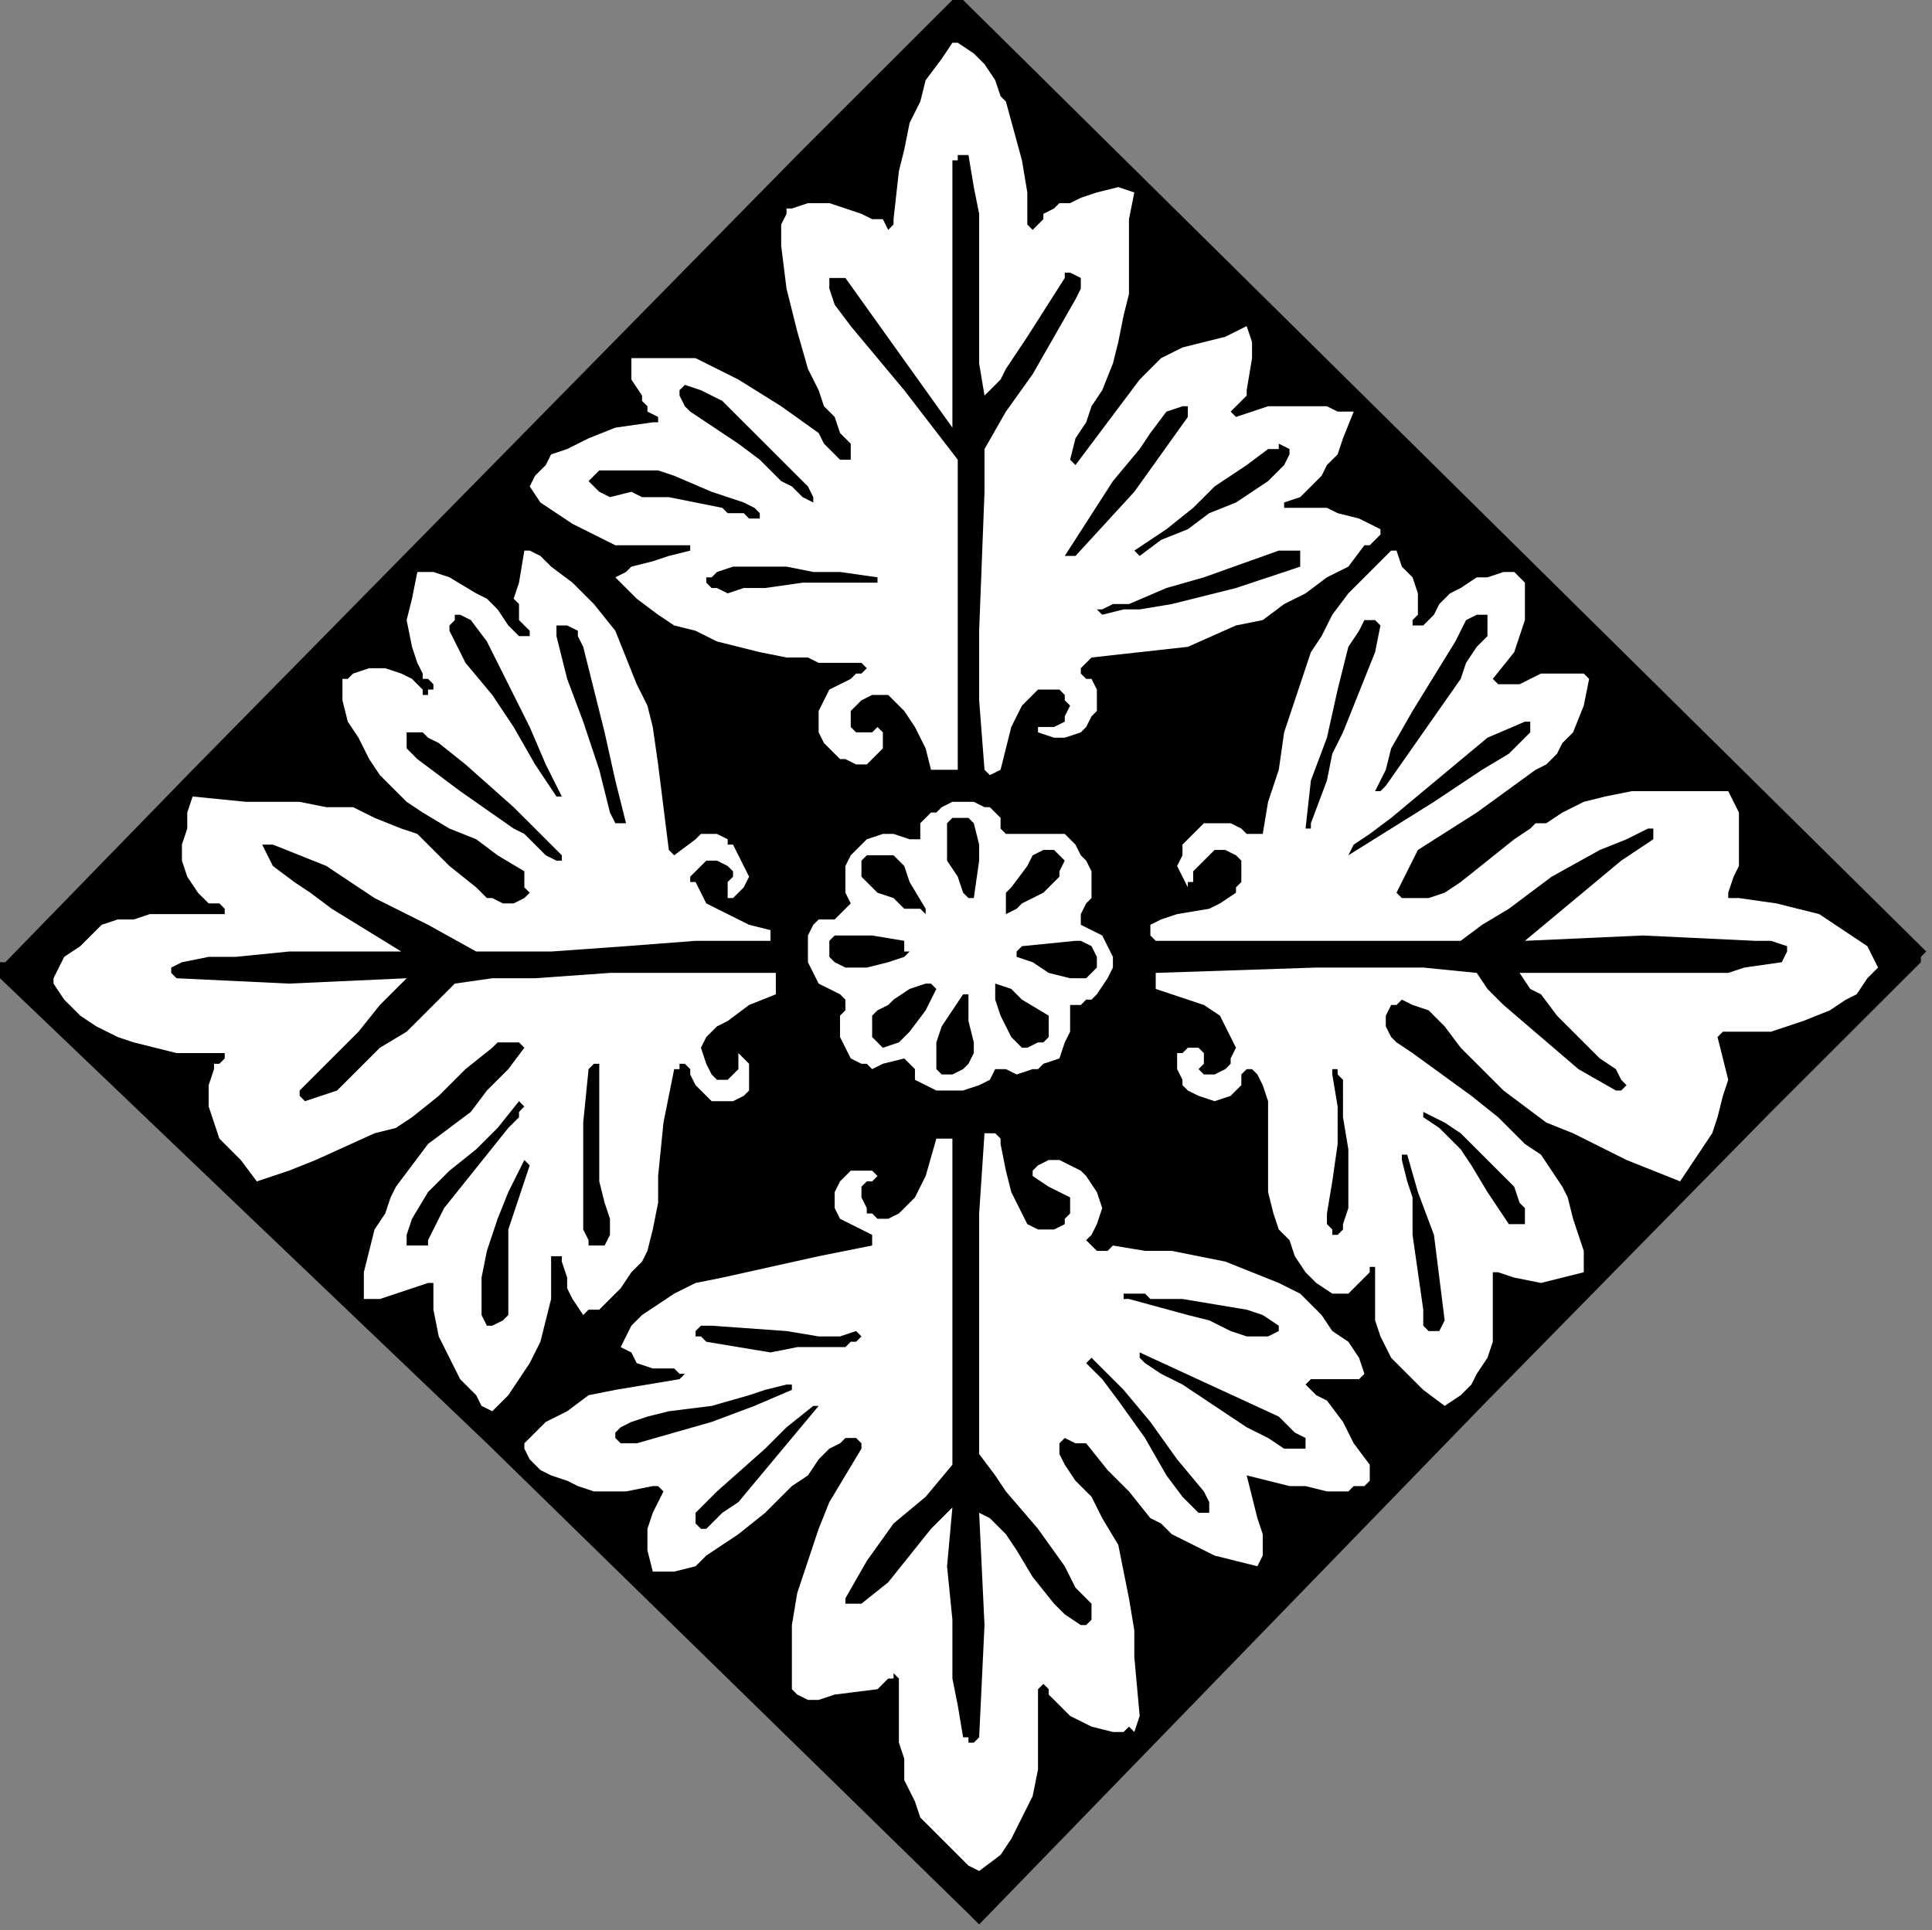
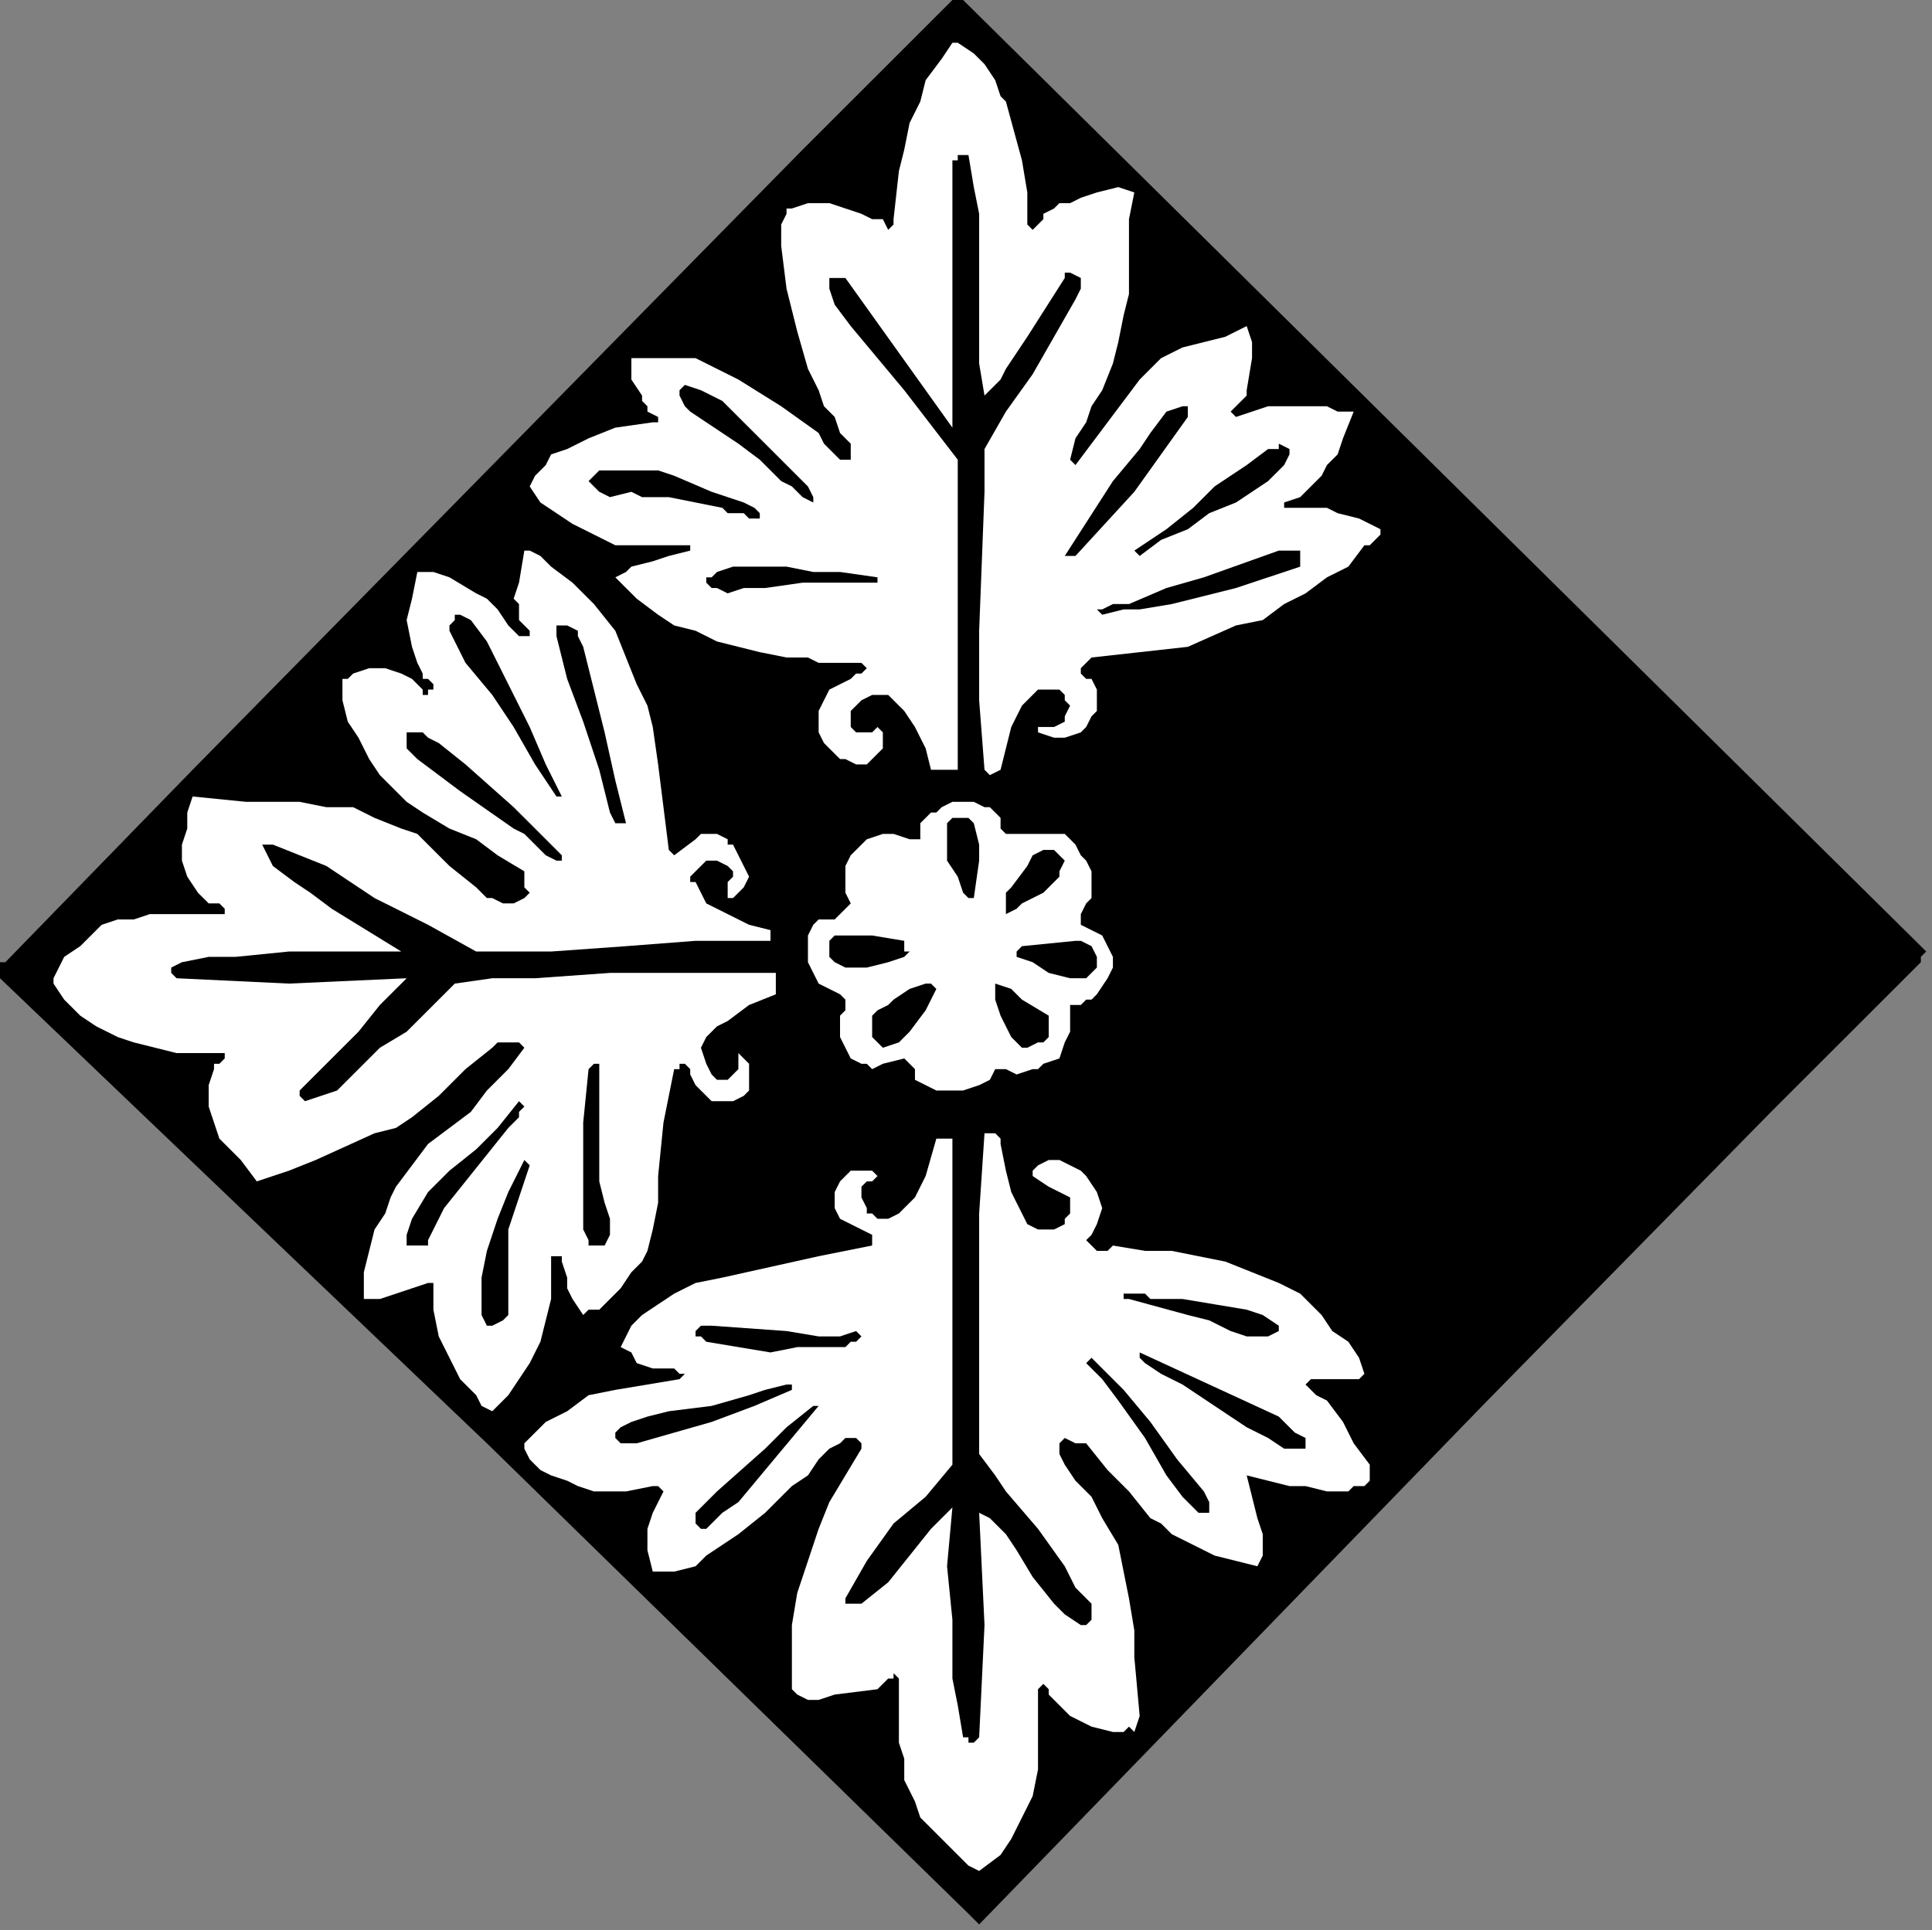
<svg xmlns="http://www.w3.org/2000/svg" xmlns:ns1="http://sodipodi.sourceforge.net/DTD/sodipodi-0.dtd" xmlns:ns2="http://www.inkscape.org/namespaces/inkscape" version="1.0" width="76.482mm" height="76.429mm" id="svg84" ns1:docname="CC002187.WMF">
  <rect width="100%" height="100%" fill="#808080" stroke="none" />
  <ns1:namedview pagecolor="#ffffff" bordercolor="#666666" borderopacity="1" objecttolerance="10" gridtolerance="10" guidetolerance="10" ns2:pageopacity="0" ns2:pageshadow="2" ns2:window-width="640" ns2:window-height="480" id="namedview86" />
  <defs id="defs6">
    <clipPath clipPathUnits="userSpaceOnUse" id="clipWmfPath1">
      <path d="M 0,0 L 289,0 L 289,288.8 L 0,288.8 z" id="path2" />
    </clipPath>
    <pattern id="WMFhbasepattern" patternUnits="userSpaceOnUse" width="6" height="6" x="0" y="0" />
  </defs>
  <path style="fill:#000000;fill-rule:nonzero;fill-opacity:1;stroke:none;" clip-path="url(#clipWmfPath1)" d="  M 144.1,0   L 216.15,71.2   L 287.399,141.6   L 288.199,142.4   L 287.399,143.2   L 287.399,144   L 279.393,152   L 264.983,166.4   L 222.554,209.6   L 146.501,288   L 145.701,287.2   L 145.701,287.2   L 144.9,286.4   L 108.875,251.2   L 72.85,216   L 36.825,181.6   L 0,146.4   L 0,144.8   L 0,144   L 0,144   L 0.801,144   L 28.82,115.2   L 75.252,68   L 120.083,22.4   L 142.499,0   L 144.1,0  z " id="path8" />
  <path style="fill:#ffffff;fill-rule:nonzero;fill-opacity:1;stroke:none;" clip-path="url(#clipWmfPath1)" d="  M 143.299,6.4   L 145.701,8   L 147.302,9.6   L 148.903,12   L 149.704,14.4   L 150.504,15.2   L 152.906,24   L 153.706,28.8   L 153.706,30.4   L 153.706,33.6   L 154.507,34.4   L 155.307,33.6   L 156.108,32.8   L 156.108,32   L 157.709,31.2   L 158.51,30.4   L 160.111,30.4   L 161.712,29.6   L 164.114,28.8   L 167.316,28   L 169.717,28.8   L 168.917,32.8   L 168.917,36   L 168.917,44   L 168.116,47.2   L 167.316,51.2   L 166.515,54.4   L 164.914,58.4   L 163.313,60.8   L 162.512,63.2   L 160.911,65.6   L 160.111,68.8   L 160.911,69.6   L 163.313,66.4   L 165.715,63.2   L 170.518,56.8   L 173.72,53.6   L 176.922,52   L 180.125,51.2   L 183.327,50.4   L 186.529,48.8   L 187.33,51.2   L 187.33,53.6   L 186.529,58.4   L 186.529,59.2   L 185.729,60   L 184.928,60.8   L 184.127,61.6   L 184.127,61.6   L 184.928,62.4   L 189.731,60.8   L 191.332,60.8   L 193.734,60.8   L 196.136,60.8   L 198.537,60.8   L 200.138,61.6   L 202.54,61.6   L 200.939,65.6   L 200.138,68   L 198.537,69.6   L 197.737,71.2   L 196.136,72.8   L 194.535,74.4   L 192.133,75.2   L 192.133,76   L 192.934,76   L 196.136,76   L 198.537,76   L 200.138,76.8   L 203.341,77.6   L 206.543,79.2   L 206.543,80   L 205.742,80.8   L 204.942,81.6   L 204.141,81.6   L 201.74,84.8   L 198.537,86.4   L 195.335,88.8   L 192.133,90.4   L 188.931,92.8   L 184.928,93.6   L 177.723,96.8   L 170.518,97.6   L 163.313,98.4   L 162.512,99.2   L 161.712,100   L 161.712,100   L 161.712,100.8   L 162.512,101.6   L 163.313,101.6   L 164.114,103.2   L 164.114,104.8   L 164.114,106.4   L 163.313,107.2   L 162.512,108.8   L 161.712,109.6   L 159.31,110.4   L 158.51,110.4   L 157.709,110.4   L 155.307,109.6   L 155.307,108.8   L 156.909,108.8   L 157.709,108.8   L 159.31,108   L 159.31,107.2   L 160.111,105.6   L 159.31,104.8   L 159.31,104.8   L 159.31,104   L 158.51,103.2   L 156.909,103.2   L 156.108,103.2   L 155.307,103.2   L 153.706,104.8   L 152.906,105.6   L 151.305,108.8   L 150.504,112   L 149.704,115.2   L 148.102,116   L 147.302,115.2   L 146.501,104.8   L 146.501,94.4   L 147.302,73.6   L 147.302,67.2   L 150.504,61.6   L 154.507,56   L 157.709,50.4   L 160.911,44.8   L 161.712,43.2   L 161.712,42.4   L 161.712,41.6   L 160.111,40.8   L 160.111,40.8   L 159.31,40.8   L 159.31,41.6   L 153.706,50.4   L 150.504,55.2   L 149.704,56.8   L 147.302,59.2   L 146.501,54.4   L 146.501,49.6   L 146.501,40.8   L 146.501,36.8   L 146.501,32   L 145.701,28   L 144.9,23.2   L 144.1,23.2   L 143.299,23.2   L 143.299,24   L 142.499,24   L 142.499,34.4   L 142.499,44   L 142.499,54.4   L 142.499,64   L 134.493,52.8   L 126.488,41.6   L 125.687,41.6   L 125.687,41.6   L 124.086,41.6   L 124.086,42.4   L 124.086,43.2   L 124.886,45.6   L 127.288,48.8   L 135.294,58.4   L 143.299,68.8   L 143.299,80.8   L 143.299,92   L 143.299,104   L 143.299,109.6   L 143.299,115.2   L 141.698,115.2   L 139.296,115.2   L 138.496,112   L 136.895,108.8   L 135.294,106.4   L 132.892,104   L 131.291,104   L 130.49,104   L 128.889,104.8   L 128.089,105.6   L 127.288,106.4   L 127.288,107.2   L 127.288,108.8   L 128.089,109.6   L 128.889,109.6   L 130.49,109.6   L 131.291,108.8   L 131.291,108.8   L 132.091,109.6   L 132.091,109.6   L 132.091,110.4   L 132.091,112   L 131.291,112.8   L 129.69,114.4   L 128.089,114.4   L 126.488,113.6   L 125.687,113.6   L 124.886,112.8   L 123.285,111.2   L 122.485,109.6   L 122.485,108   L 122.485,106.4   L 123.285,104.8   L 124.086,103.2   L 125.687,102.4   L 127.288,101.6   L 128.089,100.8   L 128.889,100.8   L 129.69,100   L 128.889,99.2   L 128.089,99.2   L 127.288,99.2   L 124.886,99.2   L 122.485,99.2   L 120.884,98.4   L 117.681,98.4   L 113.679,97.6   L 110.476,96.8   L 107.274,96   L 104.072,94.4   L 100.87,93.6   L 98.468,92   L 95.266,89.6   L 92.064,86.4   L 93.665,85.6   L 94.465,84.8   L 97.668,84   L 100.069,83.2   L 103.271,82.4   L 103.271,81.6   L 99.269,81.6   L 95.266,81.6   L 93.665,81.6   L 92.064,81.6   L 90.463,80.8   L 88.861,80   L 85.659,78.4   L 83.258,76.8   L 80.856,75.2   L 79.255,72.8   L 80.055,71.2   L 81.657,69.6   L 82.457,68   L 84.859,67.2   L 88.061,65.6   L 92.064,64   L 97.668,63.2   L 98.468,63.2   L 98.468,62.4   L 96.867,61.6   L 96.867,60.8   L 96.066,60   L 96.066,59.2   L 94.465,56.8   L 94.465,55.2   L 94.465,53.6   L 96.867,53.6   L 99.269,53.6   L 104.072,53.6   L 107.274,55.2   L 110.476,56.8   L 116.881,60.8   L 122.485,64.8   L 123.285,66.4   L 124.086,67.2   L 124.886,68   L 125.687,68.8   L 126.488,68.8   L 127.288,68.8   L 127.288,68   L 127.288,66.4   L 125.687,64.8   L 124.886,62.4   L 123.285,60.8   L 122.485,58.4   L 120.884,55.2   L 119.283,49.6   L 117.681,43.2   L 116.881,36.8   L 116.881,35.2   L 116.881,33.6   L 117.681,32   L 117.681,31.2   L 118.482,31.2   L 120.884,30.4   L 124.086,30.4   L 126.488,31.2   L 128.889,32   L 130.49,32.8   L 132.091,32.8   L 132.892,34.4   L 133.693,33.6   L 133.693,33.6   L 133.693,32.8   L 134.493,25.6   L 135.294,22.4   L 136.094,18.4   L 137.695,15.2   L 138.496,12   L 140.898,8.8   L 142.499,6.4   L 143.299,6.4  z " id="path10" />
  <path style="fill:#000000;fill-rule:nonzero;fill-opacity:1;stroke:none;" clip-path="url(#clipWmfPath1)" d="  M 111.277,63.2   L 113.679,65.6   L 116.881,68.8   L 119.283,71.2   L 120.884,72.8   L 121.684,74.4   L 121.684,75.2   L 120.083,74.4   L 119.283,73.6   L 118.482,72.8   L 116.881,72   L 113.679,68.8   L 110.476,66.4   L 103.271,61.6   L 102.471,60.8   L 102.471,60.8   L 101.67,59.2   L 101.67,58.4   L 101.67,58.4   L 102.471,57.6   L 104.873,58.4   L 108.075,60   L 111.277,63.2  z " id="path12" />
  <path style="fill:#000000;fill-rule:nonzero;fill-opacity:1;stroke:none;" clip-path="url(#clipWmfPath1)" d="  M 177.723,61.6   L 177.723,62.4   L 173.72,68   L 169.717,73.6   L 160.911,83.2   L 159.31,83.2   L 166.515,72   L 170.518,67.2   L 172.119,64.8   L 174.521,61.6   L 176.922,60.8   L 177.723,60.8   L 177.723,60.8   L 177.723,61.6  z " id="path14" />
  <path style="fill:#000000;fill-rule:nonzero;fill-opacity:1;stroke:none;" clip-path="url(#clipWmfPath1)" d="  M 192.934,68   L 192.133,69.6   L 191.332,70.4   L 189.731,72   L 184.928,75.2   L 180.925,76.8   L 177.723,79.2   L 173.72,80.8   L 170.518,83.2   L 169.717,82.4   L 169.717,82.4   L 169.717,82.4   L 172.119,80.8   L 174.521,79.2   L 178.524,76   L 181.726,72.8   L 184.127,71.2   L 186.529,69.6   L 189.731,67.2   L 191.332,67.2   L 191.332,66.4   L 192.934,67.2   L 192.934,68  z " id="path16" />
  <path style="fill:#000000;fill-rule:nonzero;fill-opacity:1;stroke:none;" clip-path="url(#clipWmfPath1)" d="  M 111.277,75.2   L 112.878,76   L 113.679,76.8   L 113.679,77.6   L 113.679,77.6   L 112.878,77.6   L 112.078,77.6   L 111.277,76.8   L 110.476,76.8   L 108.875,76.8   L 108.075,76   L 100.069,74.4   L 96.066,74.4   L 94.465,73.6   L 91.263,74.4   L 89.662,73.6   L 88.861,72.8   L 88.861,72.8   L 88.061,72   L 88.861,71.2   L 89.662,70.4   L 92.864,70.4   L 95.266,70.4   L 98.468,70.4   L 100.87,71.2   L 106.474,73.6   L 111.277,75.2  z " id="path18" />
  <path style="fill:#000000;fill-rule:nonzero;fill-opacity:1;stroke:none;" clip-path="url(#clipWmfPath1)" d="  M 194.535,82.4   L 194.535,84   L 194.535,84.8   L 192.133,85.6   L 189.731,86.4   L 184.928,88   L 175.321,90.4   L 170.518,91.2   L 168.116,91.2   L 164.914,92   L 164.914,92   L 164.114,91.2   L 164.914,91.2   L 166.515,90.4   L 168.116,90.4   L 168.917,90.4   L 174.521,88   L 180.125,86.4   L 191.332,82.4   L 192.934,82.4   L 193.734,82.4   L 194.535,82.4  z " id="path20" />
  <path style="fill:#ffffff;fill-rule:nonzero;fill-opacity:1;stroke:none;" clip-path="url(#clipWmfPath1)" d="  M 85.659,87.2   L 88.861,90.4   L 92.064,94.4   L 93.665,98.4   L 95.266,102.4   L 96.867,105.6   L 97.668,108.8   L 98.468,114.4   L 99.269,120.8   L 100.069,127.2   L 100.87,128   L 104.072,125.6   L 104.873,124.8   L 106.474,124.8   L 107.274,124.8   L 108.875,125.6   L 108.875,126.4   L 108.875,126.4   L 109.676,126.4   L 110.476,128   L 111.277,129.6   L 112.078,131.2   L 111.277,132.8   L 110.476,133.6   L 109.676,134.4   L 108.875,134.4   L 108.875,133.6   L 108.875,133.6   L 108.875,132.8   L 108.875,132   L 109.676,131.2   L 109.676,130.4   L 108.875,129.6   L 107.274,128.8   L 106.474,128.8   L 105.673,128.8   L 105.673,128.8   L 104.873,129.6   L 104.072,130.4   L 103.271,131.2   L 103.271,132   L 104.072,132   L 104.873,133.6   L 105.673,135.2   L 107.274,136   L 108.875,136.8   L 112.078,138.4   L 115.28,139.2   L 115.28,140.8   L 104.072,140.8   L 93.665,141.6   L 82.457,142.4   L 71.249,142.4   L 64.044,138.4   L 56.039,134.4   L 48.834,129.6   L 40.828,126.4   L 40.028,126.4   L 39.227,126.4   L 39.227,126.4   L 40.028,128   L 40.828,129.6   L 44.03,132   L 46.432,133.6   L 49.634,136   L 60.042,142.4   L 52.036,142.4   L 43.23,142.4   L 35.224,143.2   L 31.222,143.2   L 27.219,144   L 25.618,144.8   L 25.618,145.6   L 25.618,145.6   L 26.418,146.4   L 43.23,147.2   L 60.842,146.4   L 56.839,150.4   L 53.637,154.4   L 46.432,161.6   L 45.632,162.4   L 44.831,163.2   L 44.831,164   L 44.831,164   L 45.632,164.8   L 45.632,164.8   L 48.033,164   L 50.435,163.2   L 53.637,160   L 56.839,156.8   L 60.842,154.4   L 68.047,147.2   L 73.651,146.4   L 80.055,146.4   L 91.263,145.6   L 103.271,145.6   L 114.479,145.6   L 115.28,145.6   L 116.08,145.6   L 116.08,146.4   L 116.08,148.8   L 112.078,150.4   L 108.875,152.8   L 107.274,153.6   L 105.673,155.2   L 104.873,156.8   L 105.673,159.2   L 106.474,160.8   L 107.274,161.6   L 108.875,161.6   L 109.676,160.8   L 110.476,160   L 110.476,159.2   L 110.476,158.4   L 110.476,157.6   L 111.277,158.4   L 112.078,159.2   L 112.078,160   L 112.078,161.6   L 112.078,163.2   L 111.277,164   L 109.676,164.8   L 107.274,164.8   L 106.474,164.8   L 105.673,164   L 104.873,163.2   L 104.072,162.4   L 103.271,160.8   L 103.271,160   L 102.471,159.2   L 101.67,159.2   L 101.67,160   L 100.87,160   L 100.069,164   L 99.269,168   L 98.468,176   L 98.468,180   L 97.668,184   L 96.867,187.2   L 96.066,188.8   L 94.465,190.4   L 92.864,192.8   L 91.263,194.4   L 89.662,196   L 88.061,196   L 87.26,196.8   L 85.659,194.4   L 84.859,192.8   L 84.859,191.2   L 84.058,188.8   L 84.058,188.8   L 84.058,188   L 82.457,188   L 82.457,191.2   L 82.457,194.4   L 81.657,197.6   L 80.856,200.8   L 79.255,204   L 77.654,206.4   L 76.053,208.8   L 73.651,211.2   L 72.05,210.4   L 71.249,208.8   L 68.848,206.4   L 67.247,203.2   L 65.645,200   L 64.845,196   L 64.845,194.4   L 64.845,192.8   L 64.845,192   L 64.044,192   L 64.044,192   L 61.643,192.8   L 59.241,193.6   L 56.839,194.4   L 54.438,194.4   L 54.438,192.8   L 54.438,190.4   L 55.238,187.2   L 56.039,184   L 57.64,181.6   L 58.44,179.2   L 59.241,177.6   L 61.643,174.4   L 64.044,171.2   L 67.247,168.8   L 70.449,166.4   L 72.85,163.2   L 76.053,160   L 78.454,156.8   L 78.454,156.8   L 77.654,156   L 76.853,156   L 76.053,156   L 74.452,156   L 73.651,156.8   L 69.648,160   L 65.645,164   L 61.643,167.2   L 59.241,168.8   L 56.039,169.6   L 47.233,173.6   L 43.23,175.2   L 38.427,176.8   L 36.025,173.6   L 32.823,170.4   L 32.022,168   L 31.222,165.6   L 31.222,162.4   L 32.022,160   L 32.022,159.2   L 32.823,159.2   L 33.623,158.4   L 33.623,157.6   L 32.823,157.6   L 31.222,157.6   L 29.62,157.6   L 26.418,157.6   L 23.216,156.8   L 20.014,156   L 17.612,155.2   L 14.41,153.6   L 12.008,152   L 9.607,149.6   L 8.006,147.2   L 8.006,146.4   L 8.806,144.8   L 9.607,143.2   L 12.008,141.6   L 13.609,140   L 15.211,138.4   L 17.612,137.6   L 20.014,137.6   L 22.416,136.8   L 28.019,136.8   L 32.823,136.8   L 32.823,136.8   L 33.623,136.8   L 33.623,136   L 33.623,136   L 32.823,135.2   L 31.222,135.2   L 29.62,133.6   L 28.019,131.2   L 27.219,128.8   L 27.219,126.4   L 28.019,124   L 28.019,121.6   L 28.82,119.2   L 36.825,120   L 44.831,120   L 48.834,120.8   L 52.837,120.8   L 56.039,122.4   L 60.042,124   L 62.443,124.8   L 64.044,126.4   L 67.247,129.6   L 71.249,132.8   L 72.85,134.4   L 73.651,134.4   L 75.252,135.2   L 76.053,135.2   L 76.853,135.2   L 78.454,134.4   L 79.255,133.6   L 78.454,132.8   L 78.454,130.4   L 74.452,128   L 71.249,125.6   L 67.247,124   L 63.244,121.6   L 60.842,120   L 58.44,117.6   L 56.839,116   L 55.238,113.6   L 53.637,110.4   L 52.036,108   L 51.235,104.8   L 51.235,101.6   L 52.036,101.6   L 52.837,100.8   L 55.238,100   L 57.64,100   L 60.042,100.8   L 61.643,101.6   L 62.443,102.4   L 63.244,103.2   L 63.244,104   L 64.044,104   L 64.044,103.2   L 64.845,103.2   L 64.845,102.4   L 64.044,101.6   L 63.244,101.6   L 63.244,100.8   L 62.443,99.2   L 61.643,96.8   L 60.842,92.8   L 61.643,89.6   L 62.443,85.6   L 64.845,85.6   L 67.247,86.4   L 71.249,88.8   L 72.85,89.6   L 74.452,91.2   L 76.053,93.6   L 77.654,95.2   L 78.454,95.2   L 79.255,95.2   L 79.255,94.4   L 78.454,93.6   L 77.654,92.8   L 77.654,92   L 77.654,90.4   L 76.853,89.6   L 77.654,87.2   L 78.454,82.4   L 79.255,82.4   L 80.856,83.2   L 82.457,84.8   L 85.659,87.2  z " id="path22" />
-   <path style="fill:#ffffff;fill-rule:nonzero;fill-opacity:1;stroke:none;" clip-path="url(#clipWmfPath1)" d="  M 208.945,82.4   L 209.745,84.8   L 211.346,86.4   L 212.147,88.8   L 212.147,89.6   L 212.147,90.4   L 212.147,92   L 211.346,92.8   L 211.346,92.8   L 211.346,93.6   L 212.147,93.6   L 212.947,93.6   L 214.548,92   L 215.349,90.4   L 216.95,88.8   L 218.551,88   L 220.953,86.4   L 222.554,86.4   L 224.956,85.6   L 226.557,85.6   L 227.357,86.4   L 228.158,87.2   L 228.158,88.8   L 228.158,92.8   L 227.357,95.2   L 226.557,97.6   L 223.355,101.6   L 224.155,102.4   L 224.956,102.4   L 227.357,102.4   L 228.958,101.6   L 230.56,100.8   L 232.161,100.8   L 234.562,100.8   L 236.163,100.8   L 236.964,100.8   L 237.765,101.6   L 236.964,105.6   L 235.363,109.6   L 233.762,111.2   L 232.961,112.8   L 231.36,114.4   L 229.759,115.2   L 220.953,121.6   L 212.147,127.2   L 211.346,128.8   L 210.546,130.4   L 209.745,132   L 208.945,133.6   L 209.745,134.4   L 211.346,134.4   L 213.748,134.4   L 216.15,133.6   L 218.551,132   L 222.554,128.8   L 226.557,125.6   L 228.958,124   L 229.759,123.2   L 231.36,123.2   L 233.762,121.6   L 236.964,120   L 240.166,119.2   L 244.169,118.4   L 258.579,118.4   L 259.38,120   L 260.18,121.6   L 260.18,124   L 260.18,125.6   L 260.18,128   L 260.18,129.6   L 259.38,131.2   L 258.579,133.6   L 258.579,133.6   L 258.579,134.4   L 260.18,134.4   L 265.784,135.2   L 268.986,136   L 272.188,136.8   L 274.59,138.4   L 276.992,140   L 279.393,141.6   L 280.994,144.8   L 279.393,146.4   L 277.792,148.8   L 276.191,149.6   L 273.789,151.2   L 269.787,152.8   L 264.983,154.4   L 262.582,154.4   L 260.981,154.4   L 258.579,154.4   L 257.778,154.4   L 256.978,155.2   L 257.778,158.4   L 258.579,161.6   L 257.778,164   L 256.978,167.2   L 256.177,169.6   L 254.576,172   L 252.975,174.4   L 251.374,176.8   L 243.368,173.6   L 235.363,169.6   L 231.36,168   L 228.158,165.6   L 224.956,163.2   L 221.753,160   L 218.551,156.8   L 216.15,153.6   L 215.349,152.8   L 213.748,151.2   L 211.346,150.4   L 209.745,149.6   L 208.945,150.4   L 208.144,150.4   L 207.343,152   L 207.343,152.8   L 207.343,153.6   L 208.144,155.2   L 208.945,156   L 211.346,157.6   L 220.152,164   L 224.155,167.2   L 225.756,168.8   L 228.158,171.2   L 230.56,172.8   L 232.161,175.2   L 233.762,177.6   L 234.562,179.2   L 235.363,182.4   L 236.163,184.8   L 236.964,187.2   L 236.964,190.4   L 233.762,191.2   L 230.56,192   L 226.557,191.2   L 224.155,190.4   L 223.355,190.4   L 223.355,190.4   L 223.355,192   L 223.355,192.8   L 223.355,193.6   L 223.355,196   L 223.355,198.4   L 223.355,200.8   L 222.554,203.2   L 220.953,205.6   L 220.152,207.2   L 218.551,208.8   L 216.15,210.4   L 212.947,208   L 209.745,204.8   L 208.144,203.2   L 207.343,201.6   L 206.543,200   L 205.742,197.6   L 205.742,196   L 205.742,193.6   L 205.742,189.6   L 205.742,189.6   L 204.942,189.6   L 204.942,190.4   L 204.141,191.2   L 203.341,192   L 201.74,193.6   L 200.138,193.6   L 200.138,193.6   L 199.338,193.6   L 196.936,192   L 195.335,190.4   L 193.734,188   L 192.934,185.6   L 191.332,184   L 190.532,181.6   L 189.731,178.4   L 189.731,176   L 189.731,174.4   L 189.731,172.8   L 189.731,168.8   L 189.731,164.8   L 188.931,162.4   L 188.13,160.8   L 187.33,160   L 186.529,160   L 186.529,160   L 185.729,160.8   L 185.729,161.6   L 185.729,162.4   L 184.928,163.2   L 184.127,164   L 181.726,164.8   L 179.324,164   L 177.723,163.2   L 177.723,163.2   L 176.922,162.4   L 176.922,161.6   L 176.122,160   L 176.122,157.6   L 176.922,157.6   L 177.723,156.8   L 178.524,156.8   L 179.324,156.8   L 180.125,157.6   L 180.125,158.4   L 180.125,159.2   L 179.324,160   L 180.125,160.8   L 180.125,160.8   L 181.726,160.8   L 183.327,160   L 184.127,159.2   L 184.127,158.4   L 184.928,156.8   L 184.127,155.2   L 183.327,153.6   L 182.526,152   L 180.125,150.4   L 177.723,149.6   L 175.321,148.8   L 172.92,148   L 172.92,145.6   L 196.936,144.8   L 208.945,144.8   L 212.947,144.8   L 220.953,145.6   L 222.554,148   L 224.956,150.4   L 230.56,155.2   L 236.163,160   L 241.767,163.2   L 242.568,163.2   L 242.568,163.2   L 243.368,162.4   L 242.568,161.6   L 241.767,160   L 239.366,158.4   L 232.961,152   L 230.56,148.8   L 228.958,148   L 227.357,145.6   L 228.958,145.6   L 235.363,145.6   L 242.568,145.6   L 255.377,145.6   L 258.579,145.6   L 260.981,144.8   L 266.584,144   L 267.385,142.4   L 267.385,142.4   L 267.385,141.6   L 264.983,140.8   L 262.582,140.8   L 245.77,140   L 228.158,140.8   L 232.961,136.8   L 237.765,132.8   L 242.568,128.8   L 247.371,125.6   L 247.371,124   L 247.371,124   L 246.571,124   L 243.368,125.6   L 239.366,127.2   L 232.161,131.2   L 225.756,136   L 221.753,138.4   L 218.551,140.8   L 196.136,140.8   L 184.127,140.8   L 172.92,140.8   L 172.119,140   L 172.119,139.2   L 172.119,138.4   L 172.119,138.4   L 173.72,137.6   L 176.122,136.8   L 180.925,136   L 182.526,135.2   L 184.928,133.6   L 184.928,132.8   L 185.729,132   L 185.729,131.2   L 185.729,129.6   L 185.729,128.8   L 184.928,128   L 183.327,127.2   L 181.726,127.2   L 180.925,128   L 179.324,129.6   L 178.524,130.4   L 178.524,132   L 177.723,132   L 177.723,132.8   L 176.922,131.2   L 176.122,129.6   L 176.922,128   L 176.922,126.4   L 178.524,124.8   L 180.125,123.2   L 182.526,123.2   L 184.127,123.2   L 185.729,124   L 186.529,124.8   L 187.33,124.8   L 188.13,124.8   L 188.931,124.8   L 189.731,120   L 191.332,115.2   L 192.133,109.6   L 193.734,104.8   L 195.335,100   L 196.136,97.6   L 197.737,95.2   L 199.338,92   L 201.74,88.8   L 204.942,85.6   L 208.144,82.4   L 208.945,82.4  z " id="path24" />
  <path style="fill:#000000;fill-rule:nonzero;fill-opacity:1;stroke:none;" clip-path="url(#clipWmfPath1)" d="  M 125.687,85.6   L 131.291,86.4   L 131.291,87.2   L 131.291,87.2   L 125.687,87.2   L 120.083,87.2   L 114.479,88   L 111.277,88   L 108.875,88.8   L 107.274,88   L 106.474,88   L 105.673,87.2   L 105.673,86.4   L 106.474,86.4   L 107.274,85.6   L 109.676,84.8   L 117.681,84.8   L 121.684,85.6   L 125.687,85.6  z " id="path26" />
  <path style="fill:#000000;fill-rule:nonzero;fill-opacity:1;stroke:none;" clip-path="url(#clipWmfPath1)" d="  M 222.554,92   L 222.554,93.6   L 222.554,95.2   L 220.953,96.8   L 219.352,99.2   L 218.551,101.6   L 207.343,117.6   L 206.543,118.4   L 205.742,118.4   L 207.343,115.2   L 208.144,112   L 211.346,106.4   L 217.751,96   L 219.352,92.8   L 220.953,92   L 220.953,92   L 222.554,92   L 222.554,92  z " id="path28" />
  <path style="fill:#000000;fill-rule:nonzero;fill-opacity:1;stroke:none;" clip-path="url(#clipWmfPath1)" d="  M 74.452,99.2   L 76.853,104   L 79.255,108.8   L 81.657,114.4   L 84.058,119.2   L 84.058,119.2   L 83.258,119.2   L 80.055,114.4   L 76.853,108.8   L 73.651,104   L 69.648,99.2   L 68.047,96   L 67.247,94.4   L 67.247,93.6   L 68.047,92.8   L 68.047,92   L 68.848,92   L 70.449,92.8   L 72.85,96   L 73.651,97.6   L 74.452,99.2  z " id="path30" />
  <path style="fill:#000000;fill-rule:nonzero;fill-opacity:1;stroke:none;" clip-path="url(#clipWmfPath1)" d="  M 206.543,93.6   L 205.742,97.6   L 204.141,101.6   L 202.54,105.6   L 200.939,109.6   L 199.338,112.8   L 198.537,116.8   L 196.136,123.2   L 196.136,124   L 195.335,124   L 196.136,116.8   L 198.537,110.4   L 200.138,103.2   L 201.74,96.8   L 203.341,94.4   L 204.141,92.8   L 204.942,92.8   L 205.742,92.8   L 206.543,93.6  z " id="path32" />
  <path style="fill:#000000;fill-rule:nonzero;fill-opacity:1;stroke:none;" clip-path="url(#clipWmfPath1)" d="  M 87.26,96.8   L 90.463,109.6   L 92.064,116.8   L 93.665,123.2   L 92.864,123.2   L 92.064,123.2   L 91.263,121.6   L 89.662,115.2   L 87.26,108   L 84.859,101.6   L 83.258,95.2   L 83.258,94.4   L 83.258,93.6   L 84.058,93.6   L 84.058,93.6   L 84.859,93.6   L 86.46,94.4   L 86.46,95.2   L 87.26,96.8  z " id="path34" />
  <path style="fill:#000000;fill-rule:nonzero;fill-opacity:1;stroke:none;" clip-path="url(#clipWmfPath1)" d="  M 228.958,109.6   L 225.756,112.8   L 221.753,115.2   L 214.548,120   L 208.144,124   L 201.74,128   L 201.74,128   L 202.54,126.4   L 204.942,124.8   L 208.144,122.4   L 212.947,118.4   L 217.751,114.4   L 222.554,110.4   L 228.158,108   L 228.958,108   L 228.958,108.8   L 228.958,109.6  z " id="path36" />
  <path style="fill:#000000;fill-rule:nonzero;fill-opacity:1;stroke:none;" clip-path="url(#clipWmfPath1)" d="  M 69.648,114.4   L 76.853,120.8   L 84.058,128   L 84.058,128.8   L 83.258,128.8   L 81.657,128   L 80.055,126.4   L 78.454,124.8   L 76.853,124   L 68.848,118.4   L 62.443,113.6   L 60.842,112   L 60.842,111.2   L 60.842,110.4   L 60.842,109.6   L 61.643,109.6   L 63.244,109.6   L 64.044,110.4   L 65.645,111.2   L 69.648,114.4  z " id="path38" />
  <path style="fill:#ffffff;fill-rule:nonzero;fill-opacity:1;stroke:none;" clip-path="url(#clipWmfPath1)" d="  M 149.704,122.4   L 149.704,124   L 150.504,124.8   L 152.105,124.8   L 152.906,124.8   L 154.507,124.8   L 156.909,124.8   L 157.709,124.8   L 159.31,124.8   L 160.111,125.6   L 160.911,126.4   L 161.712,128   L 162.512,128.8   L 163.313,130.4   L 163.313,132   L 163.313,134.4   L 162.512,135.2   L 161.712,136.8   L 161.712,137.6   L 161.712,137.6   L 161.712,138.4   L 163.313,139.2   L 164.914,140   L 165.715,141.6   L 166.515,143.2   L 166.515,144   L 166.515,144.8   L 165.715,146.4   L 164.114,148.8   L 163.313,149.6   L 162.512,149.6   L 161.712,150.4   L 160.911,150.4   L 160.111,150.4   L 160.111,151.2   L 160.111,152   L 160.111,153.6   L 160.111,154.4   L 159.31,156   L 158.51,158.4   L 156.108,159.2   L 155.307,160   L 154.507,160   L 152.105,160.8   L 150.504,160   L 149.704,160   L 148.903,160   L 148.102,161.6   L 146.501,162.4   L 144.1,163.2   L 142.499,163.2   L 140.097,163.2   L 138.496,162.4   L 136.895,161.6   L 136.895,160   L 136.094,159.2   L 135.294,158.4   L 132.091,159.2   L 130.49,160   L 129.69,159.2   L 128.889,159.2   L 127.288,158.4   L 126.488,156.8   L 125.687,155.2   L 125.687,153.6   L 125.687,152.8   L 125.687,152   L 126.488,151.2   L 126.488,150.4   L 126.488,149.6   L 125.687,148.8   L 124.086,148   L 122.485,147.2   L 121.684,145.6   L 120.884,144   L 120.884,141.6   L 120.884,140   L 121.684,138.4   L 122.485,137.6   L 123.285,137.6   L 124.886,137.6   L 125.687,136.8   L 127.288,135.2   L 126.488,133.6   L 126.488,131.2   L 126.488,129.6   L 127.288,128   L 128.089,127.2   L 129.69,125.6   L 132.091,124.8   L 132.892,124.8   L 133.693,124.8   L 136.094,125.6   L 136.895,125.6   L 137.695,125.6   L 137.695,125.6   L 137.695,124.8   L 137.695,123.2   L 138.496,122.4   L 139.296,121.6   L 140.097,121.6   L 140.898,120.8   L 142.499,120   L 144.1,120   L 145.701,120   L 147.302,120.8   L 148.102,120.8   L 149.704,122.4  z " id="path40" />
  <path style="fill:#000000;fill-rule:nonzero;fill-opacity:1;stroke:none;" clip-path="url(#clipWmfPath1)" d="  M 145.701,123.2   L 146.501,126.4   L 146.501,128.8   L 145.701,134.4   L 144.9,134.4   L 144.9,134.4   L 144.1,133.6   L 143.299,131.2   L 141.698,128.8   L 141.698,127.2   L 141.698,125.6   L 141.698,124   L 141.698,123.2   L 142.499,122.4   L 142.499,122.4   L 144.1,122.4   L 144.9,122.4   L 145.701,123.2  z " id="path42" />
  <path style="fill:#000000;fill-rule:nonzero;fill-opacity:1;stroke:none;" clip-path="url(#clipWmfPath1)" d="  M 159.31,128.8   L 158.51,130.4   L 158.51,131.2   L 156.909,132.8   L 156.108,133.6   L 152.906,135.2   L 152.105,136   L 150.504,136.8   L 150.504,136   L 150.504,134.4   L 150.504,133.6   L 151.305,132.8   L 153.706,129.6   L 154.507,128   L 156.108,127.2   L 156.909,127.2   L 157.709,127.2   L 159.31,128.8  z " id="path44" />
-   <path style="fill:#000000;fill-rule:nonzero;fill-opacity:1;stroke:none;" clip-path="url(#clipWmfPath1)" d="  M 138.496,136   L 138.496,136.8   L 137.695,136   L 135.294,136   L 133.693,134.4   L 131.291,133.6   L 129.69,132   L 128.889,131.2   L 128.889,130.4   L 128.889,128.8   L 129.69,128   L 130.49,128   L 131.291,128   L 132.091,128   L 133.693,128   L 135.294,129.6   L 136.094,132   L 138.496,136  z " id="path46" />
  <path style="fill:#000000;fill-rule:nonzero;fill-opacity:1;stroke:none;" clip-path="url(#clipWmfPath1)" d="  M 135.294,140.8   L 135.294,142.4   L 136.094,142.4   L 135.294,143.2   L 132.892,144   L 129.69,144.8   L 128.089,144.8   L 126.488,144.8   L 124.886,144   L 124.086,143.2   L 124.086,141.6   L 124.086,140.8   L 124.886,140   L 126.488,140   L 128.889,140   L 130.49,140   L 135.294,140.8  z " id="path48" />
  <path style="fill:#000000;fill-rule:nonzero;fill-opacity:1;stroke:none;" clip-path="url(#clipWmfPath1)" d="  M 164.114,143.2   L 164.114,144   L 164.114,144.8   L 162.512,146.4   L 160.911,146.4   L 160.111,146.4   L 156.909,145.6   L 154.507,144   L 152.105,143.2   L 152.105,142.4   L 152.906,141.6   L 152.906,141.6   L 152.906,141.6   L 160.911,140.8   L 161.712,140.8   L 163.313,141.6   L 164.114,143.2  z " id="path50" />
  <path style="fill:#000000;fill-rule:nonzero;fill-opacity:1;stroke:none;" clip-path="url(#clipWmfPath1)" d="  M 156.909,152   L 156.909,153.6   L 156.909,154.4   L 156.909,155.2   L 156.108,156   L 155.307,156   L 153.706,156.8   L 152.906,156.8   L 152.105,156   L 151.305,155.2   L 151.305,155.2   L 150.504,153.6   L 149.704,152   L 148.903,149.6   L 148.903,148   L 148.903,148   L 148.903,147.2   L 151.305,148   L 152.906,149.6   L 156.909,152  z " id="path52" />
  <path style="fill:#000000;fill-rule:nonzero;fill-opacity:1;stroke:none;" clip-path="url(#clipWmfPath1)" d="  M 140.097,148   L 139.296,149.6   L 138.496,151.2   L 136.094,154.4   L 135.294,155.2   L 134.493,156   L 132.091,156.8   L 131.291,156   L 130.49,155.2   L 130.49,153.6   L 130.49,152   L 131.291,151.2   L 132.892,150.4   L 133.693,149.6   L 136.094,148   L 138.496,147.2   L 139.296,147.2   L 140.097,148  z " id="path54" />
-   <path style="fill:#000000;fill-rule:nonzero;fill-opacity:1;stroke:none;" clip-path="url(#clipWmfPath1)" d="  M 144.9,149.6   L 144.9,151.2   L 144.9,152.8   L 145.701,156   L 145.701,157.6   L 144.9,159.2   L 144.1,160   L 142.499,160.8   L 141.698,160.8   L 140.898,160.8   L 140.097,160   L 140.097,159.2   L 140.097,157.6   L 140.097,156   L 140.898,153.6   L 142.499,151.2   L 144.1,148.8   L 144.1,148.8   L 144.9,148.8   L 144.9,149.6  z " id="path56" />
  <path style="fill:#000000;fill-rule:nonzero;fill-opacity:1;stroke:none;" clip-path="url(#clipWmfPath1)" d="  M 89.662,159.2   L 89.662,165.6   L 89.662,171.2   L 89.662,176.8   L 90.463,180   L 91.263,182.4   L 91.263,184   L 91.263,184.8   L 90.463,186.4   L 89.662,186.4   L 88.061,186.4   L 88.061,185.6   L 87.26,184   L 87.26,181.6   L 87.26,176   L 87.26,172   L 87.26,168   L 88.061,160   L 88.861,159.2   L 88.861,159.2   L 89.662,159.2  z " id="path58" />
  <path style="fill:#000000;fill-rule:nonzero;fill-opacity:1;stroke:none;" clip-path="url(#clipWmfPath1)" d="  M 200.939,161.6   L 200.939,167.2   L 201.74,172   L 201.74,177.6   L 201.74,180.8   L 200.939,183.2   L 200.939,184   L 200.138,184.8   L 199.338,184.8   L 199.338,184   L 198.537,183.2   L 198.537,181.6   L 199.338,176.8   L 200.138,171.2   L 200.138,165.6   L 199.338,160.8   L 199.338,160   L 200.138,160   L 200.138,160.8   L 200.939,161.6  z " id="path60" />
  <path style="fill:#000000;fill-rule:nonzero;fill-opacity:1;stroke:none;" clip-path="url(#clipWmfPath1)" d="  M 78.454,165.6   L 77.654,166.4   L 77.654,167.2   L 76.853,168   L 76.053,168.8   L 72.85,172.8   L 69.648,176.8   L 66.446,180.8   L 64.044,185.6   L 64.044,186.4   L 63.244,186.4   L 61.643,186.4   L 60.842,186.4   L 60.842,185.6   L 60.842,184.8   L 61.643,182.4   L 64.044,178.4   L 67.247,175.2   L 71.249,172   L 74.452,168.8   L 77.654,164.8   L 78.454,165.6   L 78.454,165.6  z " id="path62" />
-   <path style="fill:#000000;fill-rule:nonzero;fill-opacity:1;stroke:none;" clip-path="url(#clipWmfPath1)" d="  M 222.554,173.6   L 226.557,177.6   L 227.357,180   L 228.158,180.8   L 228.158,180.8   L 228.158,182.4   L 228.158,183.2   L 227.357,183.2   L 226.557,183.2   L 225.756,183.2   L 224.155,180.8   L 222.554,178.4   L 220.152,174.4   L 218.551,172   L 216.95,170.4   L 215.349,168.8   L 212.947,167.2   L 212.947,166.4   L 212.947,166.4   L 216.15,168   L 218.551,169.6   L 222.554,173.6  z " id="path64" />
  <path style="fill:#ffffff;fill-rule:nonzero;fill-opacity:1;stroke:none;" clip-path="url(#clipWmfPath1)" d="  M 149.704,171.2   L 150.504,175.2   L 151.305,178.4   L 152.105,180   L 152.906,181.6   L 153.706,183.2   L 155.307,184   L 156.909,184   L 157.709,184   L 159.31,183.2   L 159.31,182.4   L 160.111,181.6   L 160.111,179.2   L 158.51,178.4   L 156.909,177.6   L 154.507,176   L 154.507,175.2   L 155.307,174.4   L 156.909,173.6   L 158.51,173.6   L 160.111,174.4   L 161.712,175.2   L 162.512,176   L 164.114,178.4   L 164.914,180.8   L 164.114,183.2   L 163.313,184.8   L 162.512,185.6   L 163.313,186.4   L 163.313,186.4   L 164.114,187.2   L 165.715,187.2   L 166.515,186.4   L 171.319,187.2   L 175.321,187.2   L 179.324,188   L 183.327,188.8   L 187.33,190.4   L 191.332,192   L 194.535,193.6   L 197.737,196.8   L 199.338,199.2   L 201.74,200.8   L 203.341,203.2   L 204.141,205.6   L 203.341,206.4   L 200.939,206.4   L 197.737,206.4   L 196.136,206.4   L 196.136,206.4   L 195.335,207.2   L 195.335,207.2   L 196.936,208.8   L 198.537,209.6   L 200.939,212.8   L 202.54,216   L 204.942,219.2   L 204.942,220.8   L 204.942,221.6   L 204.942,221.6   L 204.141,222.4   L 202.54,222.4   L 201.74,223.2   L 198.537,223.2   L 195.335,222.4   L 192.934,222.4   L 189.731,221.6   L 186.529,220.8   L 186.529,220.8   L 187.33,224   L 188.13,227.2   L 188.931,229.6   L 188.931,231.2   L 188.931,232.8   L 188.13,234.4   L 184.928,233.6   L 181.726,232.8   L 178.524,231.2   L 175.321,229.6   L 173.72,228   L 172.119,227.2   L 168.917,223.2   L 165.715,220   L 162.512,216   L 160.911,216   L 159.31,215.2   L 158.51,216   L 158.51,216.8   L 158.51,217.6   L 159.31,219.2   L 160.911,221.6   L 163.313,224   L 164.914,227.2   L 167.316,231.2   L 168.116,235.2   L 168.917,239.2   L 169.717,244   L 169.717,248   L 170.518,256.8   L 169.717,259.2   L 168.917,258.4   L 168.116,259.2   L 167.316,259.2   L 166.515,259.2   L 163.313,258.4   L 161.712,257.6   L 160.111,256.8   L 159.31,256   L 158.51,255.2   L 156.909,253.6   L 156.909,252.8   L 156.108,252   L 155.307,252.8   L 155.307,252.8   L 155.307,253.6   L 155.307,260.8   L 155.307,264.8   L 154.507,268.8   L 152.906,272   L 151.305,275.2   L 149.704,277.6   L 146.501,280   L 144.9,279.2   L 143.299,277.6   L 141.698,276   L 140.097,274.4   L 137.695,272   L 136.895,269.6   L 135.294,266.4   L 135.294,263.2   L 134.493,260.8   L 134.493,257.6   L 134.493,254.4   L 134.493,251.2   L 133.693,250.4   L 133.693,251.2   L 132.892,251.2   L 132.091,252   L 131.291,252.8   L 124.886,253.6   L 122.485,254.4   L 120.884,254.4   L 119.283,253.6   L 118.482,252.8   L 118.482,248   L 118.482,243.2   L 119.283,238.4   L 120.884,233.6   L 122.485,228.8   L 124.086,224.8   L 126.488,220.8   L 128.889,216.8   L 128.889,216   L 128.089,215.2   L 126.488,215.2   L 125.687,216   L 124.086,216.8   L 122.485,218.4   L 120.884,220.8   L 118.482,222.4   L 114.479,226.4   L 110.476,229.6   L 105.673,232.8   L 104.072,234.4   L 100.87,235.2   L 100.069,235.2   L 99.269,235.2   L 98.468,235.2   L 97.668,235.2   L 96.867,232   L 96.867,228.8   L 97.668,226.4   L 99.269,223.2   L 98.468,222.4   L 97.668,222.4   L 93.665,223.2   L 91.263,223.2   L 88.861,223.2   L 86.46,222.4   L 84.859,221.6   L 82.457,220.8   L 80.856,220   L 80.055,219.2   L 79.255,218.4   L 78.454,216.8   L 78.454,216.8   L 78.454,216   L 81.657,212.8   L 84.859,211.2   L 88.061,208.8   L 92.064,208   L 101.67,206.4   L 102.471,205.6   L 102.471,205.6   L 101.67,205.6   L 100.87,204.8   L 100.069,204.8   L 99.269,204.8   L 97.668,204.8   L 95.266,204   L 94.465,202.4   L 92.864,201.6   L 93.665,200   L 94.465,198.4   L 96.066,196.8   L 98.468,195.2   L 100.87,193.6   L 104.072,192   L 108.075,191.2   L 115.28,189.6   L 122.485,188   L 130.49,186.4   L 130.49,185.6   L 130.49,185.6   L 130.49,184.8   L 128.889,184   L 127.288,183.2   L 125.687,182.4   L 124.886,180.8   L 124.886,178.4   L 125.687,176.8   L 126.488,176   L 127.288,175.2   L 128.089,175.2   L 129.69,175.2   L 130.49,175.2   L 131.291,176   L 131.291,176   L 131.291,176   L 130.49,176.8   L 129.69,176.8   L 128.889,177.6   L 128.889,179.2   L 129.69,180.8   L 129.69,181.6   L 129.69,181.6   L 130.49,181.6   L 131.291,182.4   L 132.892,182.4   L 134.493,181.6   L 136.094,180   L 136.895,179.2   L 138.496,176   L 140.097,170.4   L 140.898,170.4   L 142.499,170.4   L 142.499,195.2   L 142.499,219.2   L 138.496,224   L 133.693,228   L 129.69,233.6   L 126.488,239.2   L 126.488,240   L 127.288,240   L 127.288,240   L 128.889,240   L 132.892,236.8   L 136.094,232.8   L 139.296,228.8   L 142.499,225.6   L 141.698,234.4   L 142.499,242.4   L 142.499,251.2   L 143.299,255.2   L 144.1,260   L 144.9,260   L 144.9,260.8   L 145.701,260.8   L 146.501,260   L 147.302,243.2   L 146.501,226.4   L 148.102,227.2   L 148.903,228   L 150.504,229.6   L 152.105,232   L 154.507,236   L 157.709,240   L 159.31,241.6   L 161.712,243.2   L 162.512,243.2   L 163.313,242.4   L 163.313,240   L 160.911,237.6   L 159.31,234.4   L 155.307,228.8   L 150.504,223.2   L 148.903,220.8   L 146.501,217.6   L 146.501,193.6   L 146.501,181.6   L 147.302,169.6   L 148.102,169.6   L 148.903,169.6   L 149.704,170.4   L 149.704,170.4   L 149.704,171.2  z " id="path66" />
  <path style="fill:#000000;fill-rule:nonzero;fill-opacity:1;stroke:none;" clip-path="url(#clipWmfPath1)" d="  M 210.546,172.8   L 212.147,178.4   L 214.548,184.8   L 215.349,191.2   L 216.15,197.6   L 215.349,199.2   L 215.349,199.2   L 214.548,199.2   L 214.548,199.2   L 213.748,199.2   L 212.947,198.4   L 212.947,196.8   L 212.947,196   L 212.147,190.4   L 211.346,184.8   L 211.346,181.6   L 211.346,179.2   L 210.546,176.8   L 209.745,173.6   L 209.745,172.8   L 209.745,172.8   L 210.546,172.8  z " id="path68" />
  <path style="fill:#000000;fill-rule:nonzero;fill-opacity:1;stroke:none;" clip-path="url(#clipWmfPath1)" d="  M 79.255,174.4   L 77.654,179.2   L 76.053,184   L 76.053,189.6   L 76.053,192   L 76.053,195.2   L 76.053,196   L 76.053,196.8   L 75.252,197.6   L 73.651,198.4   L 72.85,198.4   L 72.85,198.4   L 72.85,198.4   L 72.05,196.8   L 72.05,195.2   L 72.05,191.2   L 72.85,187.2   L 74.452,182.4   L 76.053,178.4   L 78.454,173.6   L 78.454,173.6   L 79.255,174.4  z " id="path70" />
-   <path style="fill:#000000;fill-rule:nonzero;fill-opacity:1;stroke:none;" clip-path="url(#clipWmfPath1)" d="  M 181.726,195.2   L 186.529,196   L 188.931,196.8   L 191.332,198.4   L 191.332,199.2   L 191.332,199.2   L 189.731,200   L 188.13,200   L 186.529,200   L 184.127,199.2   L 180.925,197.6   L 177.723,196.8   L 168.917,194.4   L 168.116,194.4   L 168.116,193.6   L 169.717,193.6   L 170.518,193.6   L 171.319,193.6   L 172.119,194.4   L 176.922,194.4   L 181.726,195.2  z " id="path72" />
+   <path style="fill:#000000;fill-rule:nonzero;fill-opacity:1;stroke:none;" clip-path="url(#clipWmfPath1)" d="  M 181.726,195.2   L 186.529,196   L 188.931,196.8   L 191.332,198.4   L 191.332,199.2   L 191.332,199.2   L 189.731,200   L 188.13,200   L 186.529,200   L 184.127,199.2   L 180.925,197.6   L 177.723,196.8   L 168.917,194.4   L 168.116,194.4   L 168.116,193.6   L 169.717,193.6   L 170.518,193.6   L 171.319,193.6   L 172.119,194.4   L 176.922,194.4   L 181.726,195.2  " id="path72" />
  <path style="fill:#000000;fill-rule:nonzero;fill-opacity:1;stroke:none;" clip-path="url(#clipWmfPath1)" d="  M 128.089,199.2   L 128.889,200   L 128.089,200.8   L 127.288,200.8   L 126.488,201.6   L 124.086,201.6   L 119.283,201.6   L 115.28,202.4   L 110.476,201.6   L 105.673,200.8   L 104.873,200   L 104.072,200   L 104.072,199.2   L 104.072,199.2   L 104.873,198.4   L 106.474,198.4   L 117.681,199.2   L 122.485,200   L 124.886,200   L 125.687,200   L 128.089,199.2  z " id="path74" />
  <path style="fill:#000000;fill-rule:nonzero;fill-opacity:1;stroke:none;" clip-path="url(#clipWmfPath1)" d="  M 191.332,212   L 192.934,213.6   L 193.734,214.4   L 195.335,215.2   L 195.335,216   L 195.335,216.8   L 194.535,216.8   L 193.734,216.8   L 192.133,216.8   L 189.731,215.2   L 186.529,213.6   L 181.726,210.4   L 176.922,207.2   L 173.72,205.6   L 171.319,204   L 170.518,203.2   L 170.518,203.2   L 170.518,202.4   L 180.925,207.2   L 191.332,212  z " id="path76" />
  <path style="fill:#000000;fill-rule:nonzero;fill-opacity:1;stroke:none;" clip-path="url(#clipWmfPath1)" d="  M 163.313,203.2   L 168.116,208   L 172.119,212.8   L 176.122,218.4   L 180.125,223.2   L 180.925,224.8   L 180.925,225.6   L 180.925,225.6   L 180.925,226.4   L 180.125,226.4   L 179.324,226.4   L 176.922,224   L 174.521,220.8   L 171.319,215.2   L 167.316,209.6   L 164.914,206.4   L 162.512,204   L 163.313,203.2   L 163.313,203.2   L 163.313,203.2  z " id="path78" />
  <path style="fill:#000000;fill-rule:nonzero;fill-opacity:1;stroke:none;" clip-path="url(#clipWmfPath1)" d="  M 118.482,208   L 112.878,210.4   L 106.474,212.8   L 95.266,216   L 93.665,216   L 92.864,216   L 92.864,216   L 92.064,215.2   L 92.064,214.4   L 92.864,213.6   L 94.465,212.8   L 96.867,212   L 100.069,211.2   L 106.474,210.4   L 112.078,208.8   L 114.479,208   L 117.681,207.2   L 118.482,207.2   L 118.482,208  z " id="path80" />
  <path style="fill:#000000;fill-rule:nonzero;fill-opacity:1;stroke:none;" clip-path="url(#clipWmfPath1)" d="  M 122.485,210.4   L 118.482,215.2   L 114.479,220   L 110.476,224.8   L 108.075,226.4   L 105.673,228.8   L 104.873,228.8   L 104.873,228.8   L 104.072,228   L 104.072,226.4   L 104.873,225.6   L 107.274,223.2   L 114.479,216.8   L 117.681,213.6   L 121.684,210.4   L 122.485,210.4   L 122.485,210.4  z " id="path82" />
</svg>